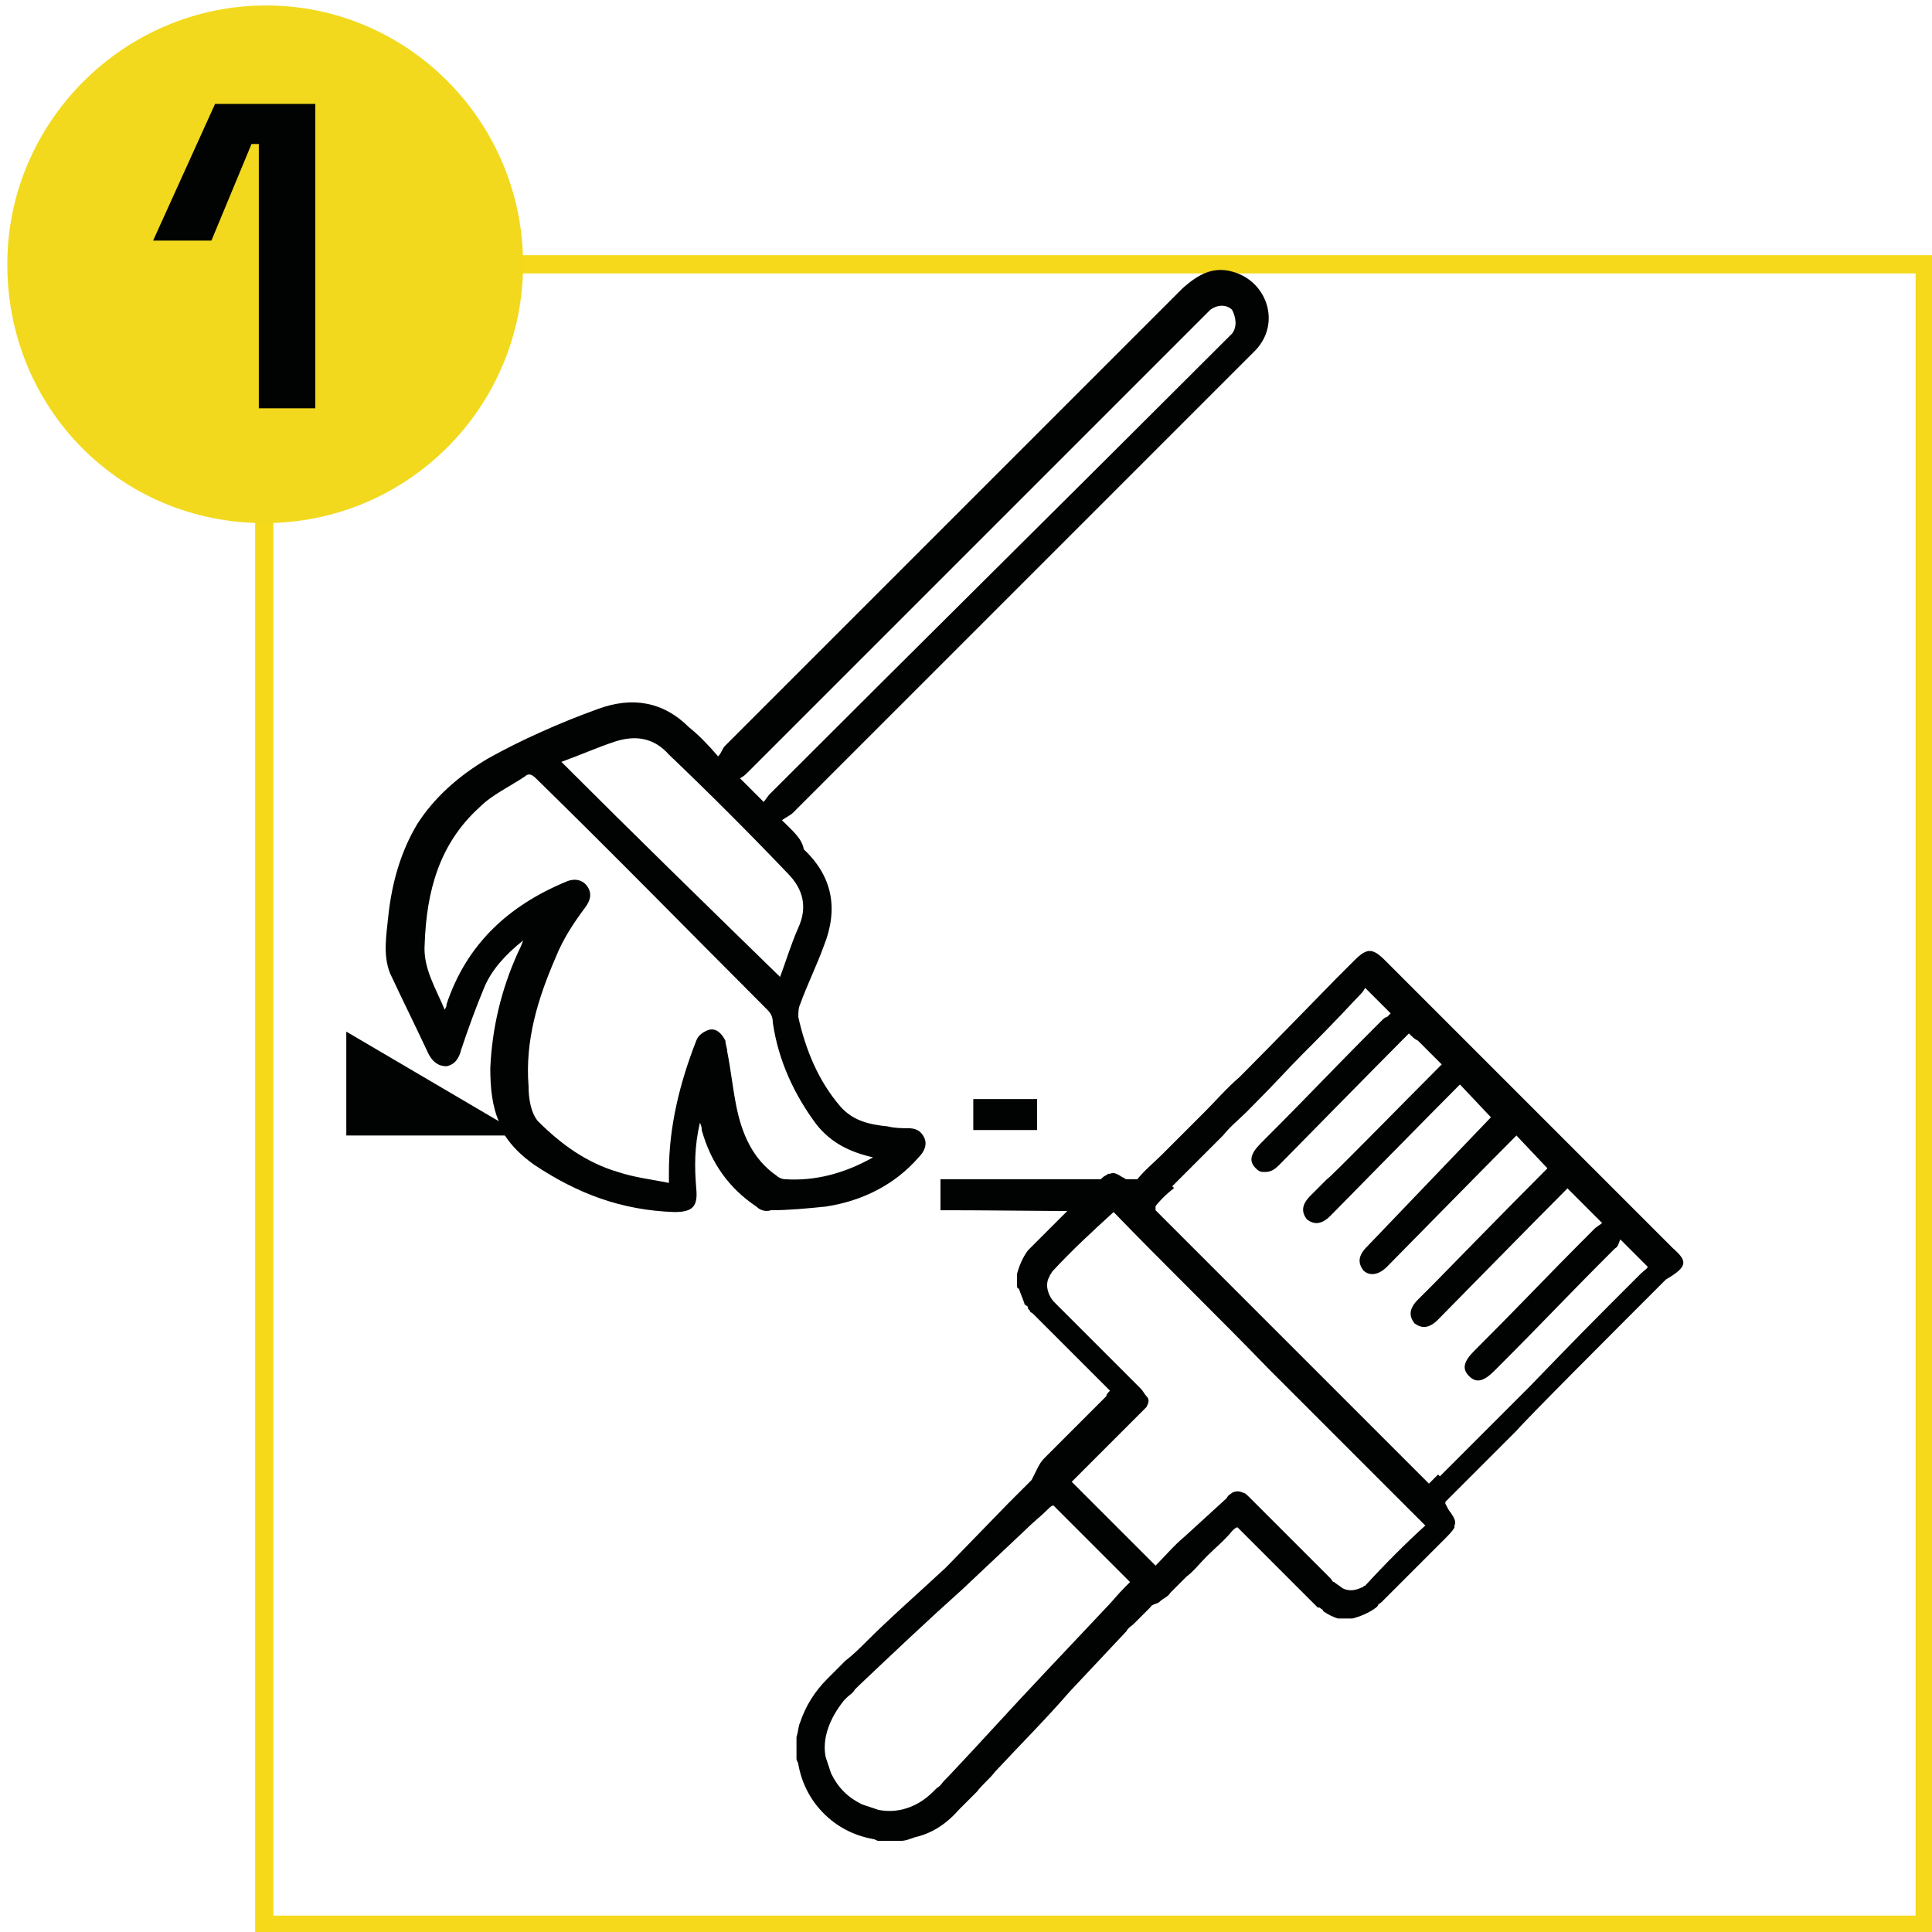
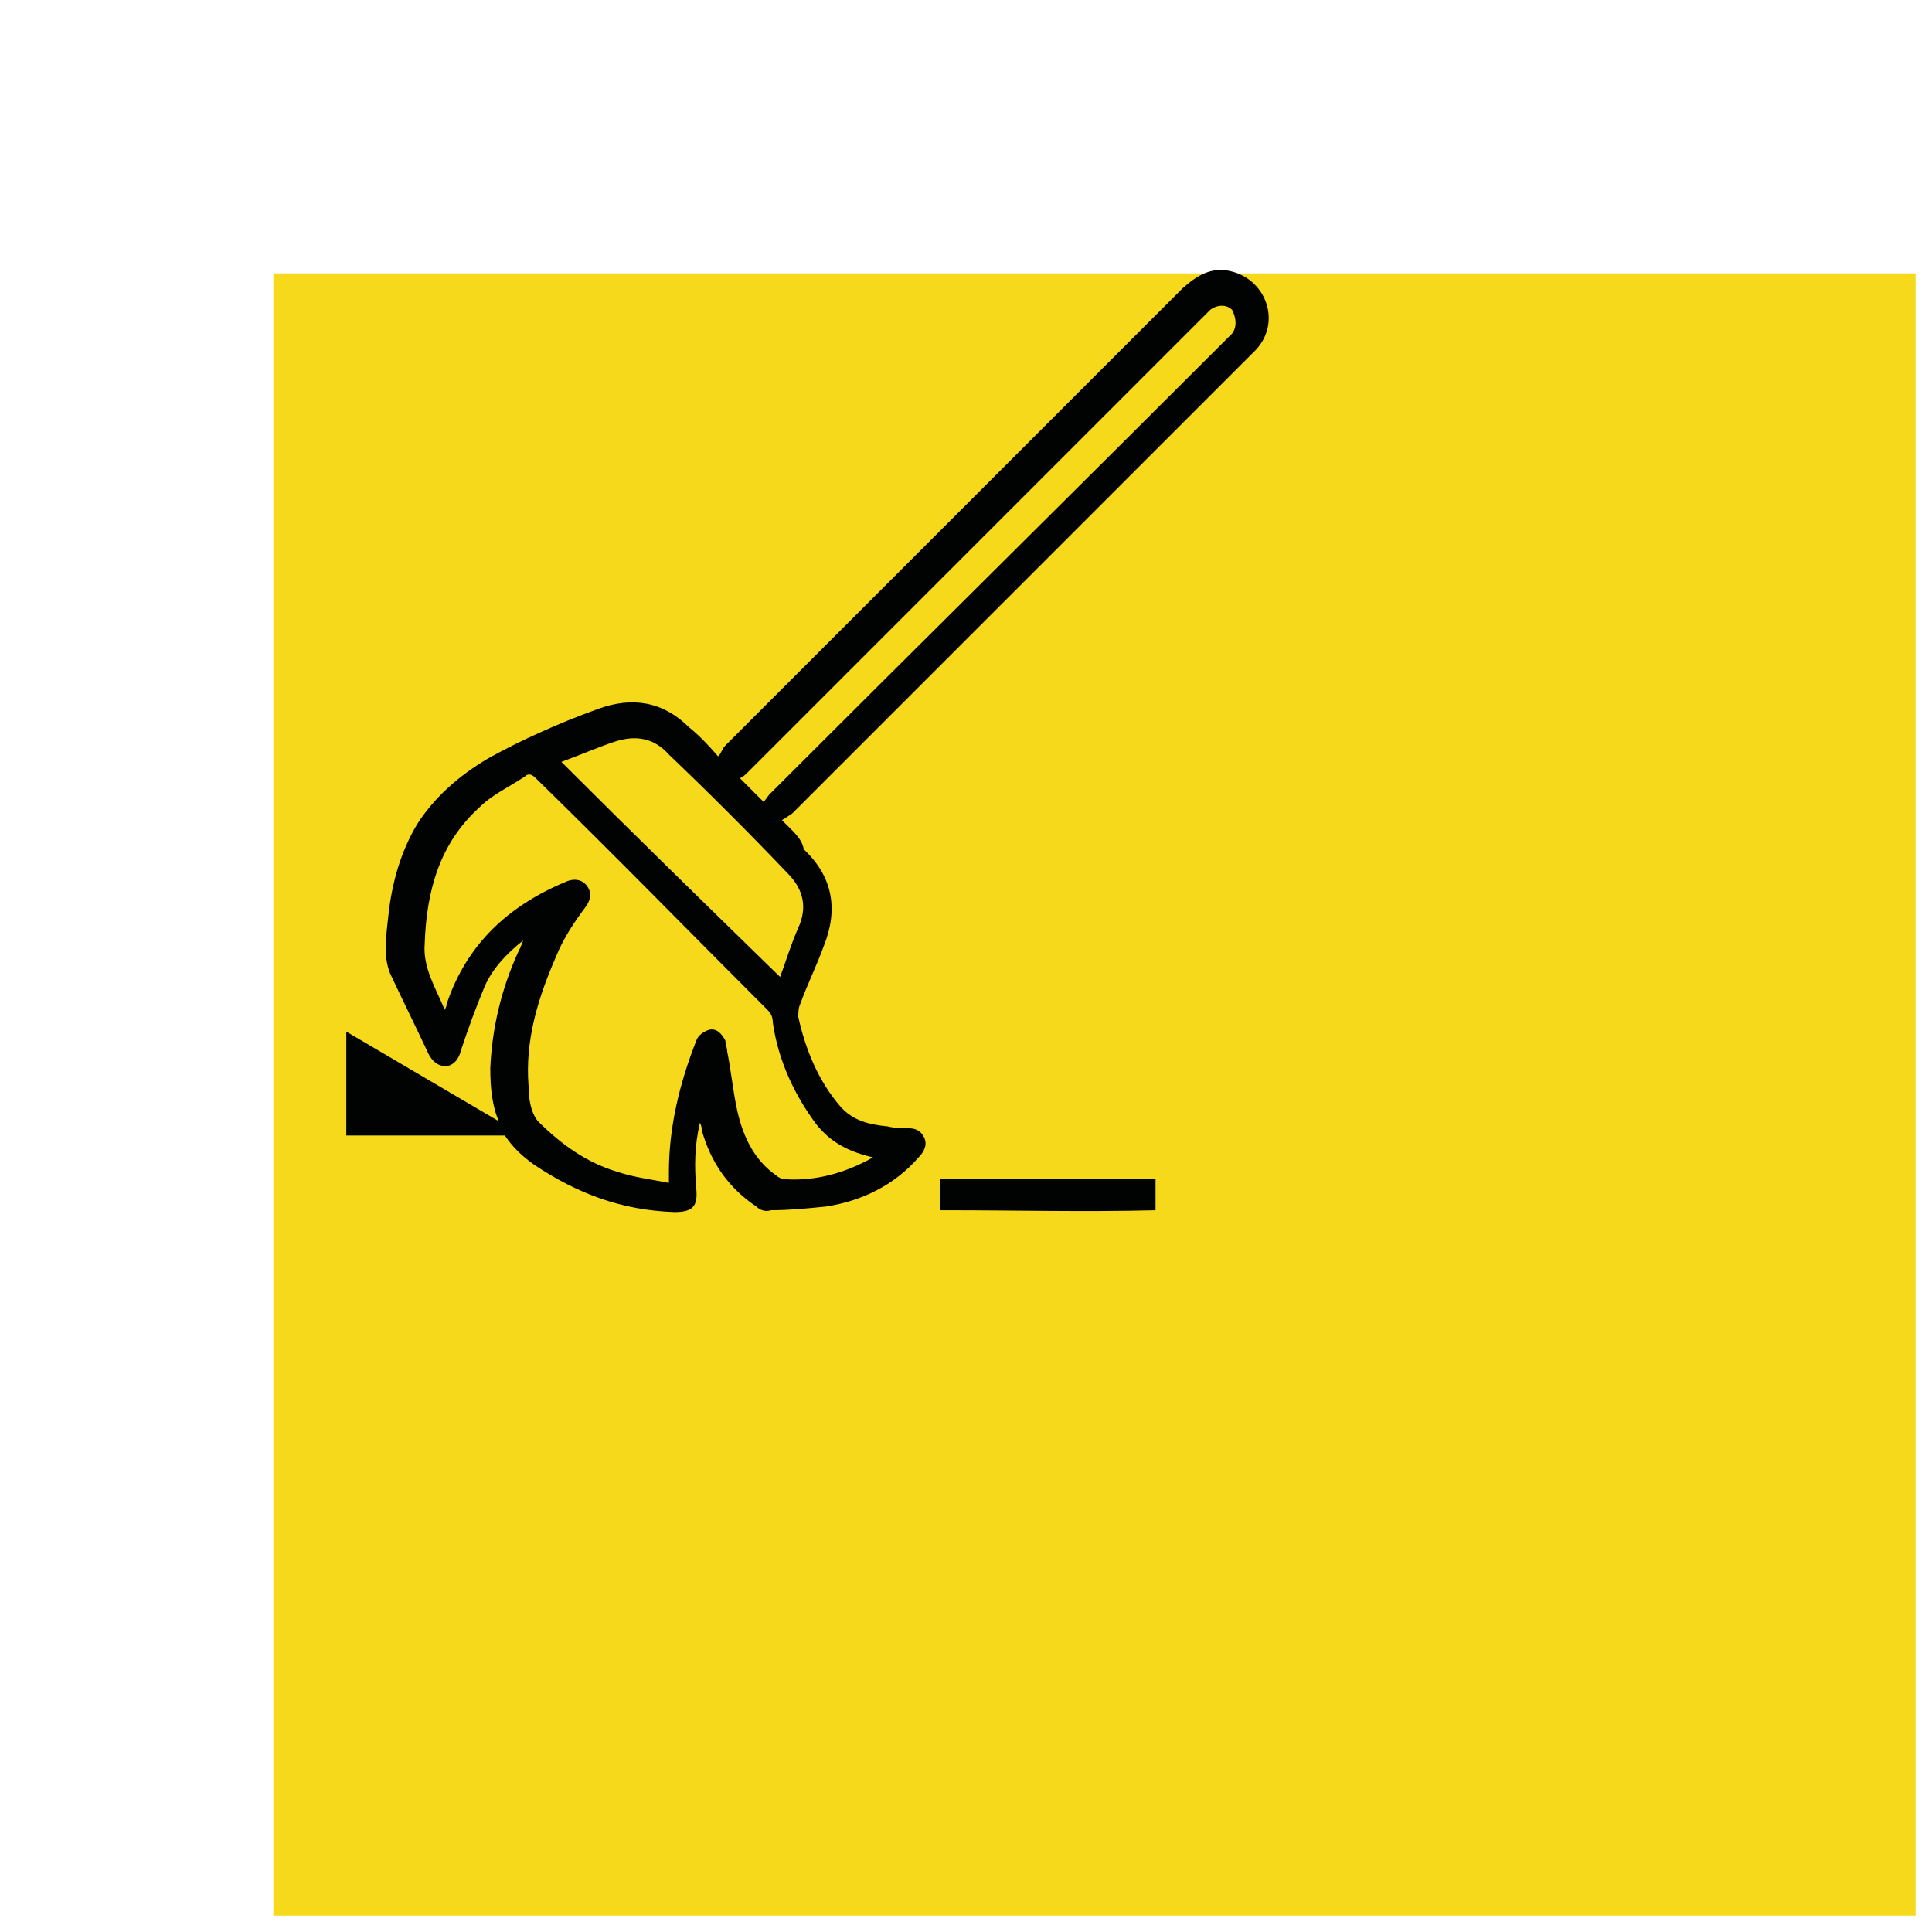
<svg xmlns="http://www.w3.org/2000/svg" version="1.1" id="Modo_de_isolamento" x="0px" y="0px" viewBox="0 0 106 106" style="enable-background:new 0 0 106 106;" xml:space="preserve">
  <style type="text/css"> .st0{fill:#F5D91A;} .st1{fill:#010202;} .st2{fill:#F2D91D;} </style>
  <g>
    <g>
-       <path class="st0" d="M106.1,106.1H14V14h92.1V106.1z M15,105.1h90.1V15H15V105.1z" />
+       <path class="st0" d="M106.1,106.1V14h92.1V106.1z M15,105.1h90.1V15H15V105.1z" />
    </g>
    <g>
-       <path class="st1" d="M91.8,68.5L76,52.7c-0.7-0.7-1-0.7-1.7,0c-0.9,0.9-1,1-1,1c-0.3,0.3-3.6,3.7-5.1,5.2l-0.2,0.2 c-0.7,0.6-1.3,1.3-1.9,1.9c0,0-0.1,0.1-0.1,0.1l-2.2,2.2c-0.5,0.5-1,0.9-1.4,1.4c-0.1,0.1-0.2,0.2-0.2,0.2h-0.1 c-0.1-0.1-0.2-0.2-0.3-0.2c-0.1,0-0.1-0.1-0.2-0.1c-0.3-0.2-0.5-0.3-0.7-0.2c0,0,0,0,0,0c0,0,0,0-0.1,0c-0.1,0.1-0.2,0.1-0.3,0.2 c-0.1,0.1-0.2,0.2-0.4,0.3c-0.5,0.5-1,1-1.4,1.4c-0.6,0.6-1.2,1.2-1.9,1.9c0,0-0.1,0.1-0.1,0.1c0,0,0,0,0,0l0,0c0,0,0,0,0,0 c-0.1,0.1-0.1,0.1-0.2,0.2c0,0-0.1,0.1-0.1,0.1l0,0c-0.3,0.4-0.5,0.9-0.6,1.3c0,0,0,0,0,0c0,0.1,0,0.2,0,0.2c0,0,0,0,0,0 c0,0.1,0,0.2,0,0.2c0,0,0,0,0,0c0,0.1,0,0.2,0,0.2v0c0,0.1,0,0.2,0.1,0.2v0c0.1,0.3,0.2,0.5,0.3,0.8c0,0,0,0,0,0 c0,0.1,0.1,0.1,0.2,0.2c0,0,0,0,0,0.1c0,0,0.1,0.1,0.1,0.1c0,0.1,0.1,0.1,0.2,0.2c0,0,0,0,0,0c0,0,0,0,0,0c0,0,0,0,0,0l0.1,0.1 c0.9,0.9,1.8,1.8,2.7,2.7c0.2,0.2,0.4,0.4,0.6,0.6c0.3,0.3,0.5,0.5,0.8,0.8c-0.1,0.1-0.2,0.2-0.2,0.3l-1.4,1.4 c-0.4,0.4-0.7,0.7-1.1,1.1c-0.3,0.3-0.6,0.6-0.9,0.9c-0.2,0.2-0.3,0.4-0.4,0.6c-0.1,0.2-0.2,0.4-0.3,0.6c-0.3,0.3-0.6,0.6-0.9,0.9 c-0.1,0.1-0.3,0.3-0.4,0.4L51.9,86c-1.5,1.4-3,2.7-4.4,4.1c-0.3,0.3-0.7,0.7-1.1,1c-0.3,0.3-0.6,0.6-0.9,0.9c0,0,0,0-0.1,0.1 c-0.7,0.7-1.2,1.5-1.5,2.4c-0.1,0.2-0.1,0.5-0.2,0.8v1.2c0,0.1,0.1,0.2,0.1,0.3c0.2,1.1,0.7,2,1.4,2.7c0.7,0.7,1.6,1.2,2.7,1.4 c0.1,0,0.2,0.1,0.3,0.1h1.2c0.3,0,0.5-0.1,0.8-0.2c0.9-0.2,1.7-0.7,2.4-1.5c0,0,0,0,0.1-0.1c0.3-0.3,0.6-0.6,0.9-0.9 c0.3-0.4,0.7-0.7,1-1.1c1.4-1.5,2.8-2.9,4.1-4.4l3.1-3.3c0.1-0.2,0.3-0.3,0.4-0.4c0.3-0.3,0.6-0.6,0.9-0.9 c0.1-0.2,0.4-0.2,0.5-0.3c0.2-0.2,0.5-0.3,0.6-0.5c0.3-0.3,0.6-0.6,0.9-0.9c0.4-0.3,0.7-0.7,1.1-1.1c0.5-0.5,1-0.9,1.4-1.4 c0.1-0.1,0.2-0.2,0.3-0.2c0.2,0.2,0.5,0.5,0.7,0.7c0.2,0.2,0.4,0.4,0.6,0.6c0.9,0.9,1.8,1.8,2.7,2.7c0,0,0.1,0.1,0.1,0.1 c0,0,0,0,0,0c0,0,0,0,0,0c0,0,0,0,0,0l0.2,0.2c0,0,0.1,0.1,0.1,0.1c0,0,0,0,0.1,0c0.1,0.1,0.2,0.1,0.2,0.2 c0.3,0.2,0.5,0.3,0.8,0.4c0,0,0,0,0,0c0.1,0,0.2,0,0.2,0c0,0,0,0,0,0c0.1,0,0.2,0,0.2,0c0,0,0,0,0,0h0.2c0,0,0,0,0,0 c0.1,0,0.2,0,0.2,0h0c0.4-0.1,0.9-0.3,1.3-0.6c0,0,0,0,0,0c0,0,0.1-0.1,0.1-0.1c0-0.1,0.1-0.1,0.2-0.2c0,0,0,0,0,0c0,0,0,0,0,0 c0,0,0.1-0.1,0.1-0.1c1.1-1.1,2.2-2.2,3.3-3.3c0.3-0.3,0.5-0.5,0.6-0.7c0,0,0,0,0-0.1c0,0,0,0,0,0c0.1-0.2,0-0.4-0.2-0.7 c-0.1-0.1-0.2-0.3-0.3-0.5v-0.1c0.2-0.2,0.5-0.5,0.7-0.7c0.1-0.1,0.2-0.2,0.2-0.2l2.9-2.9c0,0,0.1-0.1,0.1-0.1 c0.6-0.7,5.3-5.4,8.2-8.3C92.6,69.5,92.6,69.2,91.8,68.5z M61.7,87.1c-0.4,0.4-0.7,0.8-1.1,1.2l-3.3,3.5c-1.8,1.9-3.5,3.8-5.3,5.7 l-0.2,0.2c-0.1,0.1-0.2,0.3-0.4,0.4c-0.1,0.1-0.2,0.2-0.2,0.2c-0.9,0.9-2,1.2-3,1c-0.3-0.1-0.6-0.2-0.9-0.3 c-0.4-0.2-0.7-0.4-1-0.7c-0.3-0.3-0.5-0.6-0.7-1c-0.1-0.3-0.2-0.6-0.3-0.9c-0.2-1,0.2-2.1,1-3.1c0.1-0.1,0.2-0.2,0.2-0.2 c0.1-0.1,0.3-0.2,0.4-0.4c0.1-0.1,0.1-0.1,0.2-0.2c1.9-1.8,3.8-3.6,5.7-5.3l3.5-3.3c0.4-0.4,0.8-0.7,1.2-1.1 c0.1-0.1,0.2-0.2,0.3-0.2c0.7,0.7,1.4,1.4,2.1,2.1c0.7,0.7,1.4,1.4,2.1,2.1C61.9,86.9,61.8,87,61.7,87.1z M74.9,87 c-0.1,0-0.1,0.1-0.2,0.1c-0.4,0.2-0.8,0.2-1.1,0c-0.1-0.1-0.3-0.2-0.4-0.3c-0.1,0-0.1-0.1-0.2-0.2c0,0,0,0,0,0 c-1.5-1.5-2.9-2.9-4.4-4.4c-0.2-0.2-0.3-0.3-0.4-0.3c0,0,0,0,0,0c-0.2-0.1-0.4-0.1-0.6,0c0,0,0,0,0,0c0,0,0,0,0,0 c-0.1,0.1-0.2,0.1-0.3,0.3L65,84.3c-0.6,0.5-1.1,1.1-1.6,1.6c-0.8-0.8-1.5-1.5-2.3-2.3c-0.8-0.8-1.5-1.5-2.3-2.3l2.9-2.9 c0.3-0.3,0.6-0.6,0.9-0.9c0.1-0.1,0.2-0.2,0.3-0.3c0,0,0,0,0,0c0,0,0,0,0,0c0.1-0.2,0.2-0.4,0-0.6c0,0,0,0,0,0c0,0,0,0,0,0 c-0.1-0.1-0.2-0.3-0.3-0.4c-1.5-1.5-3-3-4.5-4.5l0,0c-0.1-0.1-0.1-0.1-0.2-0.2c-0.1-0.1-0.2-0.2-0.3-0.4c-0.2-0.4-0.2-0.8,0-1.1 c0-0.1,0.1-0.1,0.1-0.2c1.1-1.2,2.3-2.3,3.4-3.3l0,0l0,0c2.8,2.9,5.7,5.7,8.5,8.6l8.6,8.6C77.2,84.6,76,85.8,74.9,87z M90,69.9 c-2.9,2.9-3.2,3.2-6.1,6.2l-0.1,0.1c-0.4,0.4-0.9,0.9-1.3,1.3c0,0-0.1,0.1-0.1,0.1l-2.9,2.9c-0.2,0.2-0.3,0.3-0.5,0.5 c0,0-0.1-0.1-0.1-0.1c-0.2,0.2-0.3,0.3-0.5,0.5l-7.6-7.6c-2.5-2.5-5-5-7.5-7.5c0,0,0,0,0,0c0,0,0,0,0,0c0.3-0.4,0.7-0.8,1.1-1.1 c0,0,0-0.1-0.1-0.1l2.7-2.7c0,0,0.1-0.1,0.1-0.1c0.4-0.5,0.9-0.9,1.3-1.3l0.1-0.1c1.5-1.5,2.2-2.3,3-3.1c0.8-0.8,1.6-1.6,3-3.1 c0.2-0.2,0.3-0.3,0.4-0.5l1.4,1.4c-0.1,0.1-0.1,0.1-0.2,0.2c-0.1,0-0.2,0.1-0.3,0.2c-3.1,3.1-3.5,3.6-6.6,6.7 c-0.6,0.6-0.7,1-0.3,1.4c0,0,0,0,0,0c0.2,0.2,0.3,0.2,0.5,0.2c0.3,0,0.5-0.1,0.8-0.4c0.3-0.3,5.4-5.5,7.1-7.2 c0.2,0.2,0.3,0.3,0.5,0.4l1.3,1.3c-2.2,2.2-6.1,6.2-6.3,6.3c-0.3,0.3-0.6,0.6-0.9,0.9c-0.5,0.5-0.5,0.9-0.2,1.3 c0.4,0.3,0.8,0.3,1.3-0.2c0.3-0.3,5.5-5.6,7.1-7.2l1.7,1.8L75,68.4c-0.5,0.5-0.5,0.9-0.2,1.3c0,0,0,0,0,0c0,0,0,0,0,0 c0.3,0.3,0.8,0.3,1.3-0.2c0.3-0.3,5.4-5.5,7.1-7.2l1.7,1.8c-2.2,2.2-6.1,6.2-6.2,6.3c-0.3,0.3-0.6,0.6-0.9,0.9 c-0.5,0.5-0.5,0.9-0.2,1.3c0.4,0.3,0.8,0.3,1.3-0.2c0.3-0.3,5.4-5.5,7.1-7.2l1.9,1.9c-0.1,0.1-0.3,0.2-0.4,0.3 c-3.1,3.1-3.5,3.6-6.6,6.7c-0.6,0.6-0.7,1-0.3,1.4c0.4,0.4,0.8,0.3,1.4-0.3c3.1-3.1,3.5-3.6,6.6-6.7c0.2-0.1,0.2-0.3,0.3-0.5 l1.5,1.5C90.4,69.6,90.2,69.7,90,69.9z" />
-     </g>
+       </g>
    <g>
      <polygon class="st1" points="28.7,62.3 19,62.3 19,56.6 " />
    </g>
    <g>
      <path class="st1" d="M67.6,14.9c-1.1-0.3-1.9,0.2-2.7,0.9c-8.4,8.4-16.7,16.7-25.1,25.1c-0.2,0.2-0.2,0.4-0.4,0.6 c-0.6-0.7-1.1-1.2-1.6-1.6c-1.4-1.4-3.1-1.7-5-1c-1.1,0.4-2.1,0.8-3.2,1.3c-0.9,0.4-1.9,0.9-2.8,1.4c-1.7,1-3,2.2-3.9,3.6 c-0.9,1.5-1.4,3.2-1.6,5.1c-0.1,1-0.3,2.1,0.1,3.1c0.7,1.5,1.4,2.9,2.1,4.4c0.2,0.4,0.5,0.7,1,0.7c0.5-0.1,0.7-0.5,0.8-0.9 c0.4-1.2,0.8-2.3,1.3-3.5c0.4-0.9,1.1-1.7,2.1-2.5c-0.1,0.3-0.2,0.5-0.3,0.7c-0.9,2-1.4,4.1-1.5,6.3c0,1.1,0.1,2.1,0.5,3 c0.1,0.2,0.2,0.5,0.3,0.7c0.4,0.6,0.9,1.1,1.6,1.6c2.4,1.6,4.8,2.5,7.7,2.6c1,0,1.3-0.3,1.2-1.3c-0.1-1.2-0.1-2.3,0.2-3.6 c0.1,0.2,0.1,0.3,0.1,0.4c0.5,1.8,1.5,3.2,3,4.2c0.2,0.2,0.5,0.3,0.8,0.2c1,0,2-0.1,3-0.2c2-0.3,3.8-1.2,5.1-2.7 c0.3-0.3,0.5-0.7,0.3-1.1c-0.2-0.4-0.5-0.5-0.9-0.5c-0.3,0-0.7,0-1.1-0.1c-1-0.1-1.9-0.3-2.6-1.1c-1.2-1.4-1.9-3.1-2.3-4.9 c0-0.2,0-0.5,0.1-0.7c0.4-1.1,0.9-2.1,1.3-3.2c0.8-2,0.5-3.8-1.1-5.3C44,46,43.5,45.6,42.9,45c0.3-0.2,0.5-0.3,0.6-0.4l24.9-24.9 c0.2-0.2,0.3-0.3,0.5-0.5C70.3,17.7,69.5,15.4,67.6,14.9z M44.8,61.7c0.8,1,1.8,1.5,3.1,1.8c-1.6,0.9-3.2,1.3-4.8,1.2 c-0.2,0-0.4-0.1-0.5-0.2c-1.3-0.9-1.9-2.3-2.2-3.8c-0.2-1-0.3-2-0.5-3c0-0.2-0.1-0.4-0.1-0.6c-0.2-0.4-0.5-0.7-0.9-0.6 c-0.3,0.1-0.6,0.3-0.7,0.6c-0.9,2.3-1.5,4.7-1.5,7.2v0.6c-1-0.2-1.9-0.3-2.8-0.6c-1.7-0.5-3.1-1.5-4.4-2.8 C29.1,61,29,60.2,29,59.6c-0.2-2.5,0.5-4.8,1.5-7.1c0.4-1,1-1.9,1.6-2.7c0.3-0.4,0.4-0.8,0.1-1.2c-0.3-0.4-0.8-0.4-1.2-0.2 c-3.1,1.3-5.4,3.4-6.5,6.7c0,0.1,0,0.1-0.1,0.3c-0.5-1.2-1.2-2.3-1.1-3.6c0.1-2.9,0.8-5.5,3-7.5c0.7-0.7,1.6-1.1,2.5-1.7 c0.2-0.2,0.4-0.1,0.6,0.1c4.3,4.2,8.5,8.5,12.7,12.7c0.2,0.2,0.3,0.4,0.3,0.7C42.7,58.2,43.6,60.1,44.8,61.7z M43.2,47.9 c0.9,0.9,1.1,1.9,0.6,3c-0.4,0.9-0.7,1.9-1,2.7c-4-3.9-8-7.8-12-11.8c1.1-0.4,2-0.8,2.9-1.1c1.2-0.4,2.2-0.2,3,0.7 C38.9,43.5,41.1,45.7,43.2,47.9z M67.6,18.3c-0.1,0.1-0.2,0.2-0.2,0.2C59,26.9,50.6,35.2,42.2,43.6L41.9,44 c-0.4-0.4-0.8-0.8-1.3-1.3c0.2-0.1,0.3-0.2,0.5-0.4c8.3-8.3,16.6-16.6,24.9-24.9c0.1-0.1,0.3-0.3,0.4-0.4c0.4-0.3,0.9-0.3,1.2,0 C67.8,17.4,67.9,17.9,67.6,18.3z" />
    </g>
    <g>
      <path class="st1" d="M63.4,66.4c-3.9,0.1-7.7,0-11.6,0c-0.1,0-0.1,0-0.2,0v-1.7h0.6c3.6,0,7.5,0,11.2,0L63.4,66.4z" />
    </g>
    <g>
-       <rect x="53.4" y="60.3" class="st1" width="3.5" height="1.7" />
-     </g>
+       </g>
    <g>
-       <path class="st2" d="M28.7,14.5c0,7.8-6.3,14.2-14.2,14.2S0.4,22.4,0.4,14.5c0-7.8,6.4-14.2,14.2-14.2S28.7,6.7,28.7,14.5 L28.7,14.5z" />
-     </g>
+       </g>
    <g>
-       <path class="st1" d="M14.2,22.4V7.9h-0.4l-2.2,5.3H8.4l3.4-7.5h5.5v16.7H14.2z" />
-     </g>
+       </g>
  </g>
</svg>